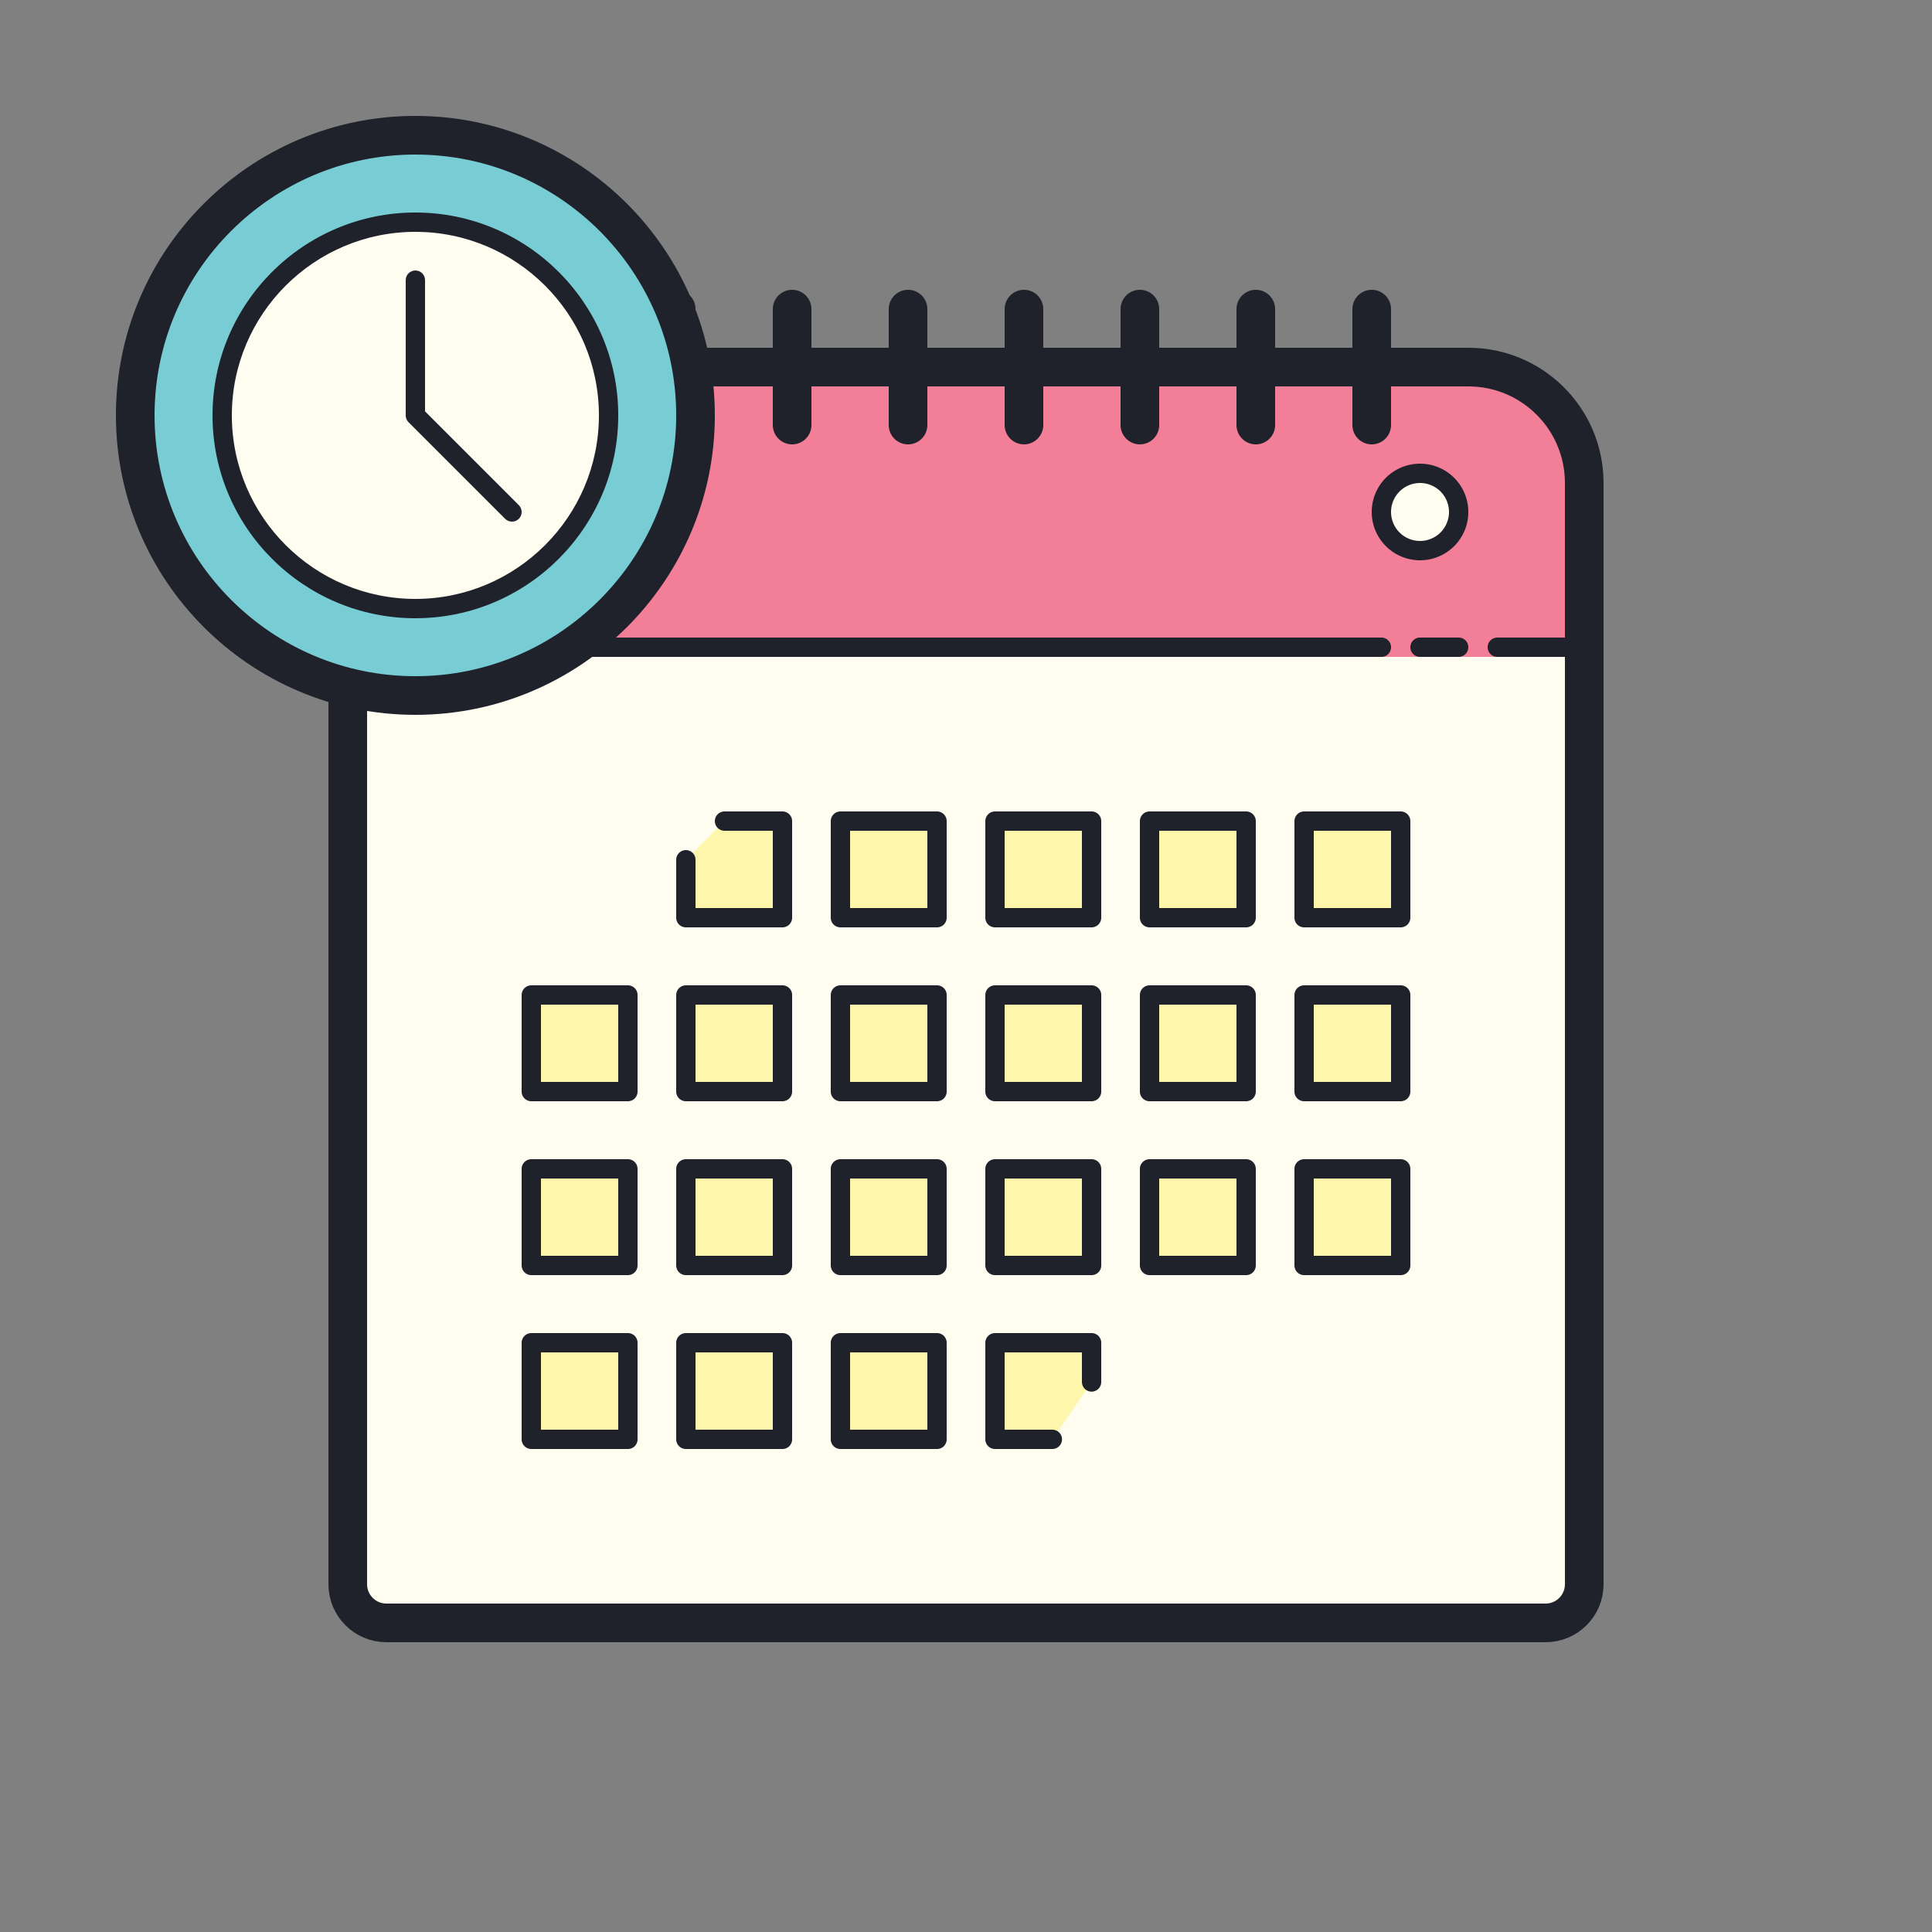
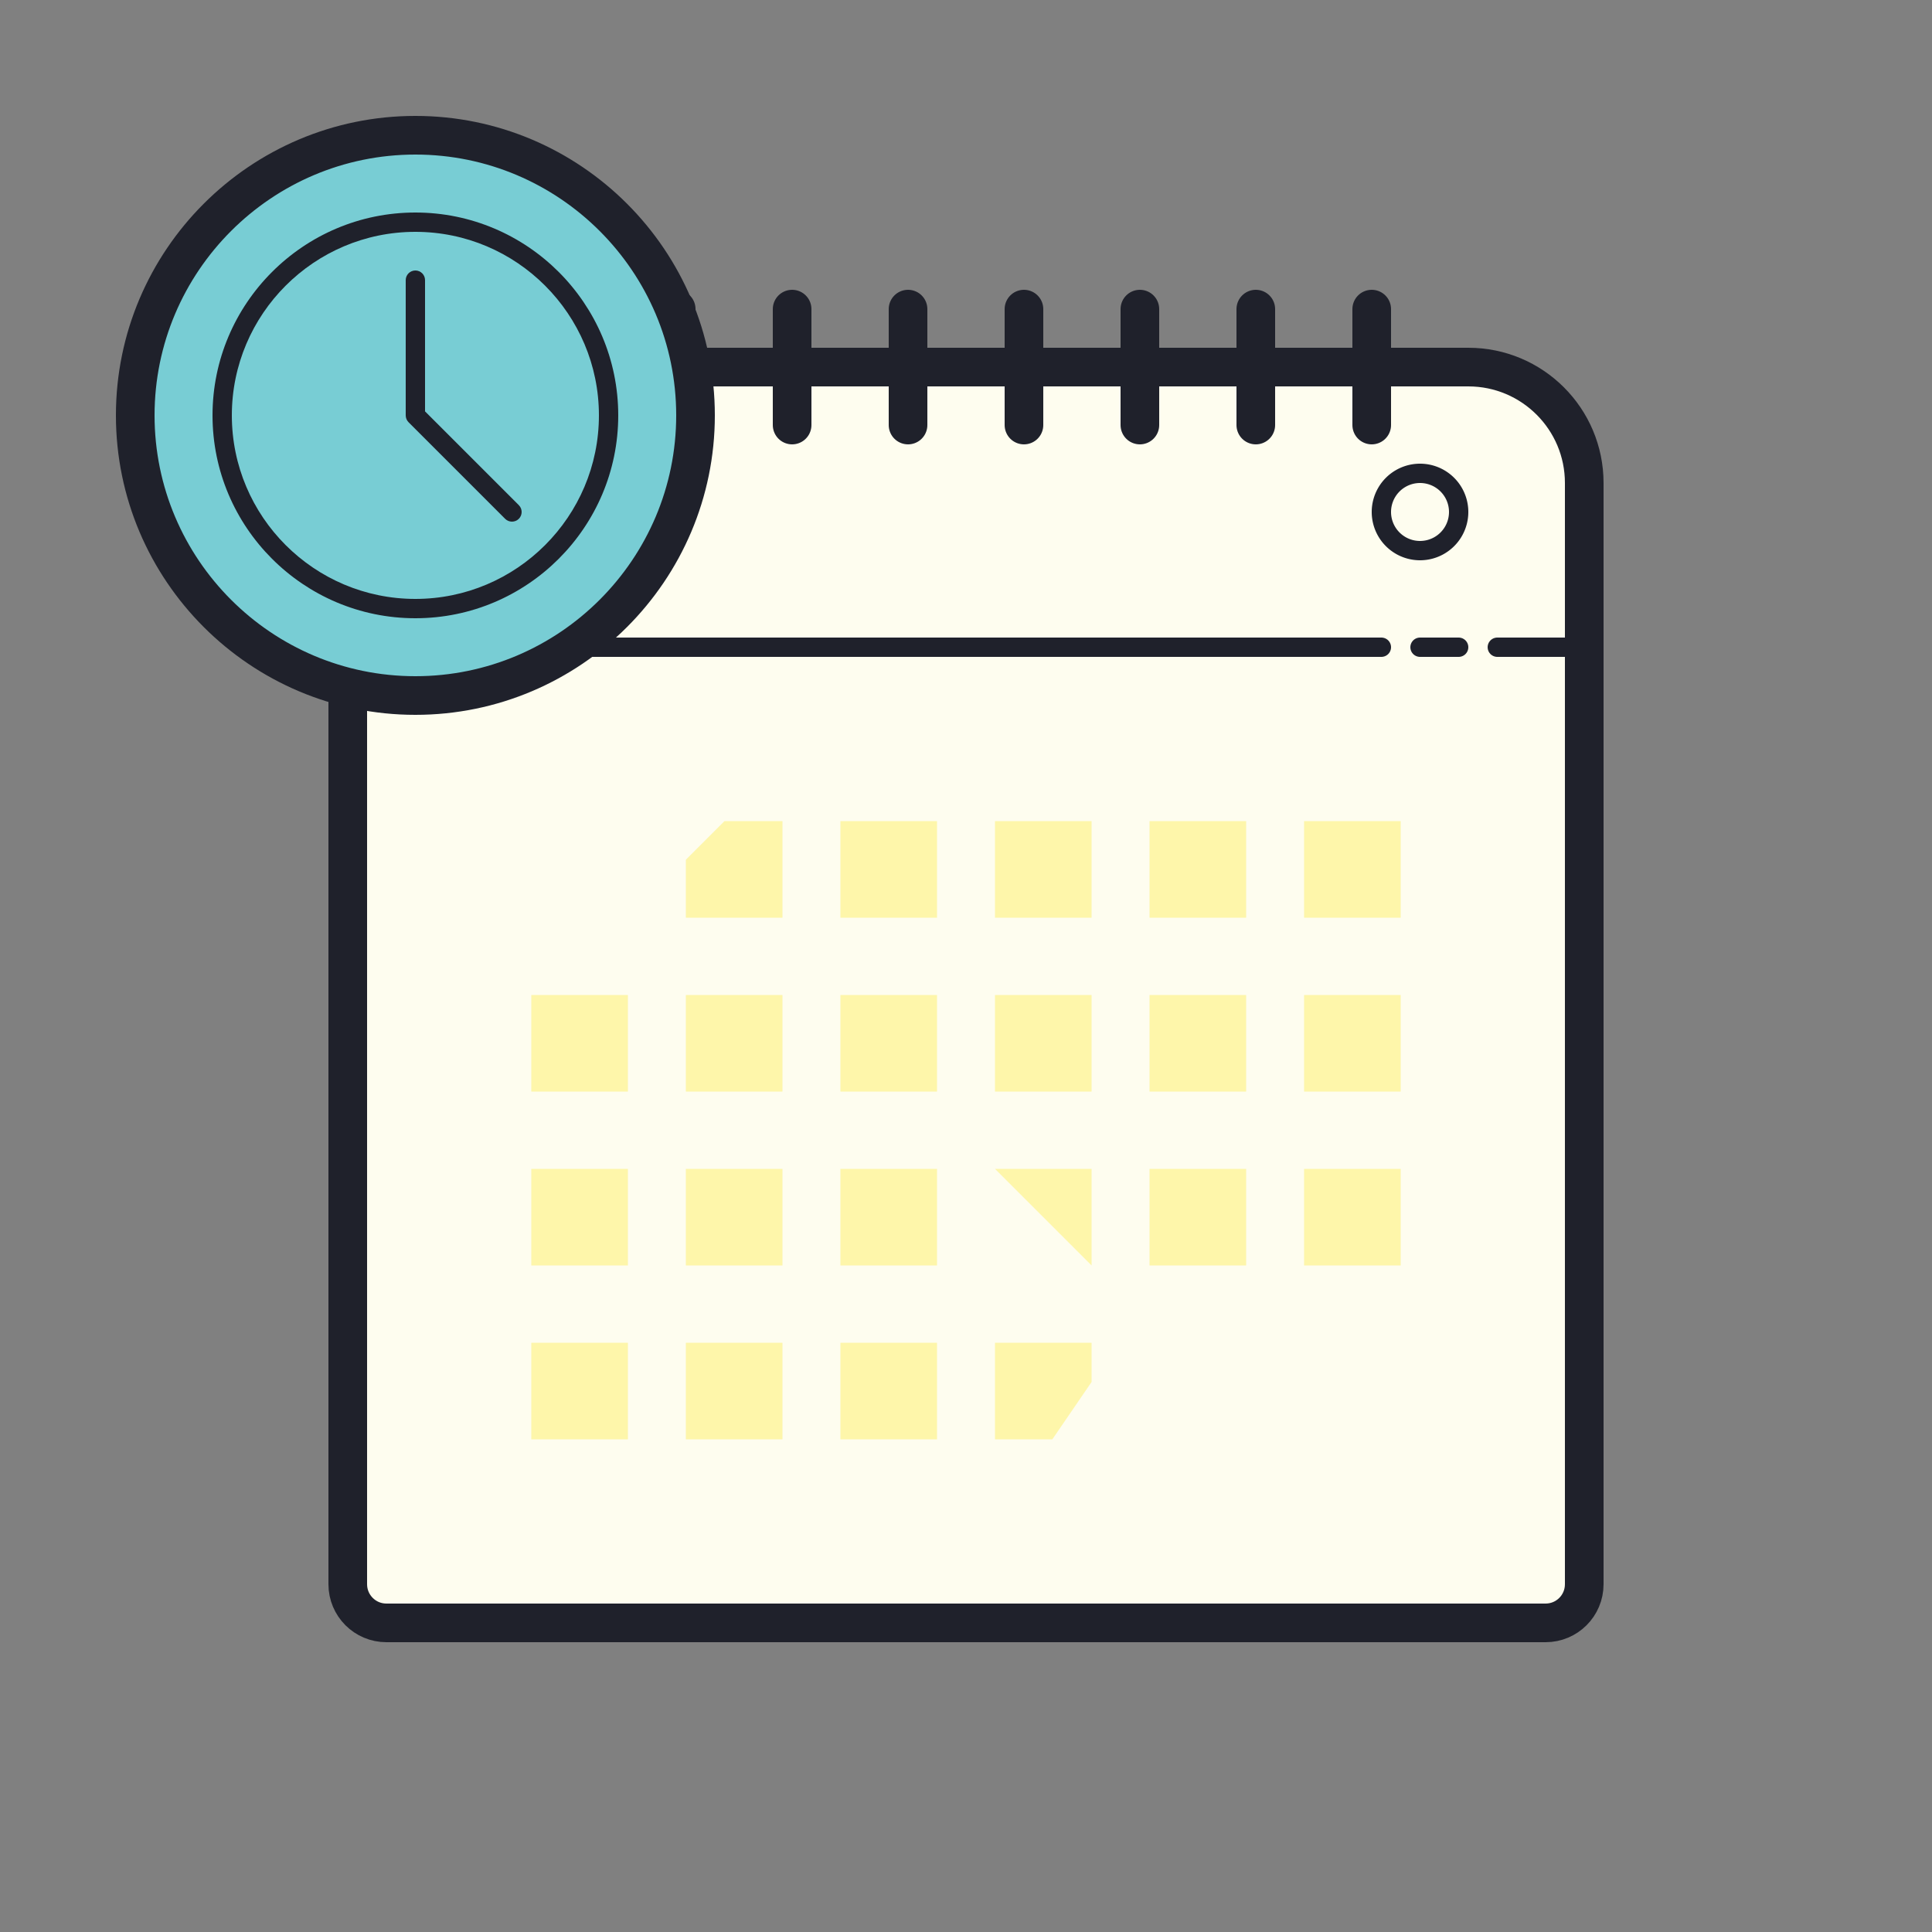
<svg xmlns="http://www.w3.org/2000/svg" viewBox="0 0 100 100" width="400" height="400">
  <rect x="0" y="0" width="100" height="100" fill="#808080" stroke="none" />
  <path fill="#fefdef" d="M80,84H20c-1.105,0-2-0.895-2-2V25c0-3.314,2.686-6,6-6h52c3.314,0,6,2.686,6,6v57 C82,83.105,81.105,84,80,84z" />
-   <path fill="#fef6aa" d="M51.5 42.5H56.5V47.5H51.5zM51.5 51.5H56.5V56.5H51.5zM51.5 60.5H56.5V65.5H51.5zM59.5 42.5H64.5V47.5H59.5zM59.5 51.5H64.5V56.5H59.5zM59.5 60.5H64.5V65.5H59.5zM67.5 42.5H72.5V47.5H67.5zM67.5 51.5H72.5V56.5H67.5zM67.5 60.5H72.5V65.5H67.5zM54.469 74.5L51.5 74.5 51.5 69.5 56.5 69.5 56.5 71.531M43.5 42.5H48.5V47.5H43.5zM43.5 51.5H48.5V56.5H43.5zM43.5 60.5H48.5V65.5H43.5zM43.5 69.5H48.5V74.5H43.5zM37.5 42.5L40.5 42.5 40.5 47.5 35.5 47.5 35.5 44.5M35.5 51.5H40.5V56.5H35.5zM35.5 60.5H40.5V65.5H35.5zM35.5 69.5H40.5V74.5H35.5zM27.5 51.5H32.5V56.5H27.5zM27.5 60.5H32.5V65.5H27.5zM27.5 69.5H32.5V74.5H27.5z" />
-   <path fill="#f37e98" d="M76,19H24c-3.314,0-6,2.686-6,6v9h64v-9C82,21.686,79.314,19,76,19z M26.5,28.5c-1.105,0-2-0.895-2-2 c0-1.105,0.895-2,2-2s2,0.895,2,2C28.5,27.605,27.605,28.5,26.5,28.5z M73.5,28.5c-1.104,0-2-0.895-2-2c0-1.105,0.896-2,2-2 s2,0.895,2,2C75.5,27.605,74.604,28.5,73.5,28.5z" />
+   <path fill="#fef6aa" d="M51.5 42.5H56.5V47.5H51.5zM51.5 51.5H56.5V56.5H51.5zM51.5 60.5H56.5V65.5zM59.5 42.5H64.5V47.5H59.5zM59.5 51.5H64.5V56.5H59.5zM59.5 60.5H64.5V65.5H59.5zM67.5 42.5H72.5V47.5H67.5zM67.5 51.5H72.5V56.5H67.5zM67.5 60.5H72.5V65.5H67.5zM54.469 74.5L51.5 74.5 51.5 69.5 56.5 69.5 56.5 71.531M43.5 42.5H48.5V47.5H43.5zM43.5 51.5H48.5V56.5H43.5zM43.5 60.5H48.5V65.5H43.5zM43.5 69.5H48.5V74.5H43.5zM37.5 42.5L40.5 42.5 40.5 47.5 35.5 47.5 35.5 44.5M35.5 51.5H40.5V56.5H35.5zM35.5 60.5H40.5V65.5H35.5zM35.5 69.5H40.5V74.5H35.5zM27.5 51.5H32.5V56.5H27.5zM27.5 60.5H32.5V65.5H27.5zM27.5 69.5H32.5V74.5H27.5z" />
  <path fill="none" stroke="#1f212b" stroke-width="2" d="M80,84H20c-1.105,0-2-0.895-2-2V25 c0-3.314,2.686-6,6-6h52c3.314,0,6,2.686,6,6v57C82,83.105,81.105,84,80,84z" />
  <path fill="none" stroke="#1f212b" stroke-linecap="round" stroke-width="2" d="M47 16L47 22M41 16L41 22M35 16L35 22M29 16L29 22M53 16L53 22M59 16L59 22M65 16L65 22M71 16L71 22" />
  <path fill="none" stroke="#1f212b" d="M26.5 24.5A2 2 0 1 0 26.5 28.5 2 2 0 1 0 26.5 24.5zM73.5 24.5A2 2 0 1 0 73.5 28.5 2 2 0 1 0 73.5 24.5z" />
  <path fill="none" stroke="#1f212b" stroke-linecap="round" d="M18.5 33.5L71.5 33.5M73.5 33.5L75.5 33.5M77.5 33.5L81.5 33.5" />
-   <path fill="none" stroke="#1f212b" stroke-linecap="round" stroke-linejoin="round" d="M51.5 42.5H56.5V47.5H51.5zM51.5 51.5H56.5V56.5H51.5zM51.5 60.5H56.5V65.5H51.5zM59.5 42.5H64.5V47.5H59.5zM59.5 51.5H64.5V56.5H59.5zM59.5 60.5H64.5V65.5H59.5zM67.5 42.5H72.5V47.5H67.5zM67.5 51.5H72.5V56.5H67.5zM67.5 60.5H72.5V65.5H67.5zM54.469 74.5L51.5 74.5 51.5 69.5 56.5 69.5 56.5 71.531M43.5 42.5H48.5V47.5H43.5zM43.5 51.5H48.5V56.5H43.5zM43.5 60.5H48.5V65.5H43.5zM43.5 69.5H48.5V74.5H43.5zM37.5 42.5L40.5 42.5 40.5 47.5 35.5 47.5 35.5 44.5M35.5 51.5H40.5V56.5H35.5zM35.5 60.5H40.5V65.5H35.5zM35.5 69.5H40.5V74.5H35.5zM27.5 51.5H32.5V56.5H27.5zM27.5 60.5H32.5V65.5H27.5zM27.5 69.5H32.5V74.5H27.5z" />
  <path fill="#78cdd4" d="M21.407 7A14.5 14.5 0 1 0 21.407 36A14.5 14.5 0 1 0 21.407 7Z" />
-   <path fill="#fefdef" d="M21.5 11.5A10 10 0 1 0 21.5 31.5A10 10 0 1 0 21.5 11.5Z" />
  <path fill="#1f212b" d="M21.5,37C12.953,37,6,30.047,6,21.5S12.953,6,21.5,6S37,12.953,37,21.5S30.047,37,21.5,37z M21.5,8 C14.056,8,8,14.056,8,21.5S14.056,35,21.5,35S35,28.944,35,21.5S28.944,8,21.5,8z" />
  <path fill="#1f212b" d="M21.5,12c5.238,0,9.5,4.262,9.5,9.5S26.738,31,21.5,31S12,26.738,12,21.5S16.262,12,21.5,12 M21.5,11 C15.71,11,11,15.71,11,21.5S15.71,32,21.5,32S32,27.29,32,21.5C32,15.71,27.29,11,21.5,11L21.5,11z" />
  <path fill="#1f212b" d="M26.5,27c-0.128,0-0.256-0.049-0.354-0.146l-5-5C21.053,21.76,21,21.633,21,21.5v-7 c0-0.276,0.224-0.5,0.5-0.5s0.5,0.224,0.5,0.5v6.793l4.854,4.854c0.195,0.195,0.195,0.512,0,0.707C26.756,26.951,26.628,27,26.5,27z" />
</svg>